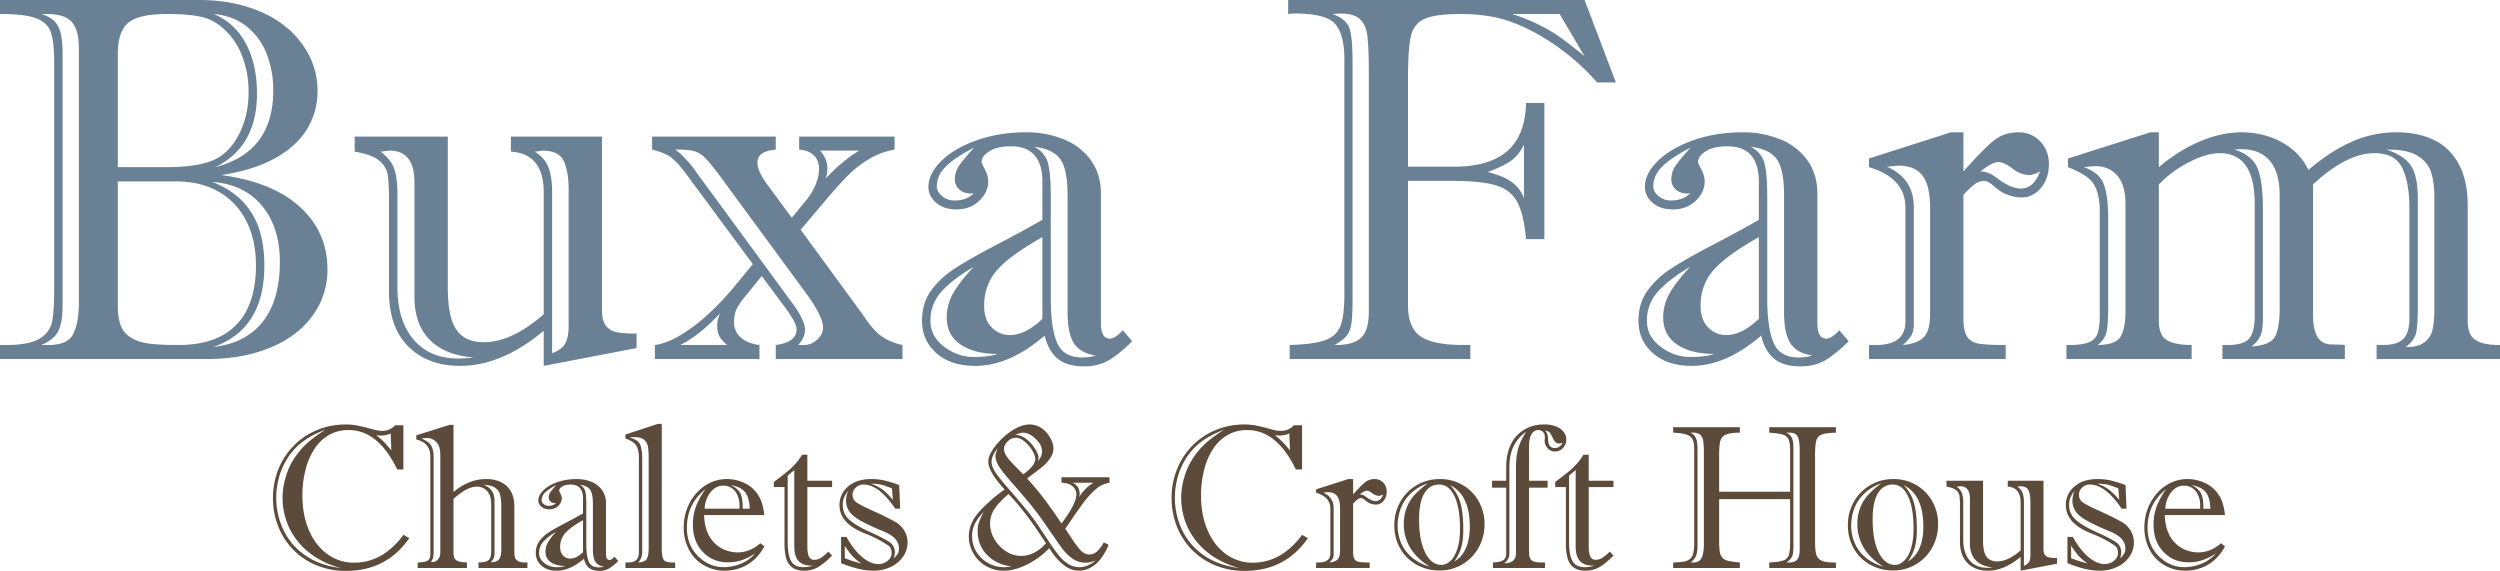
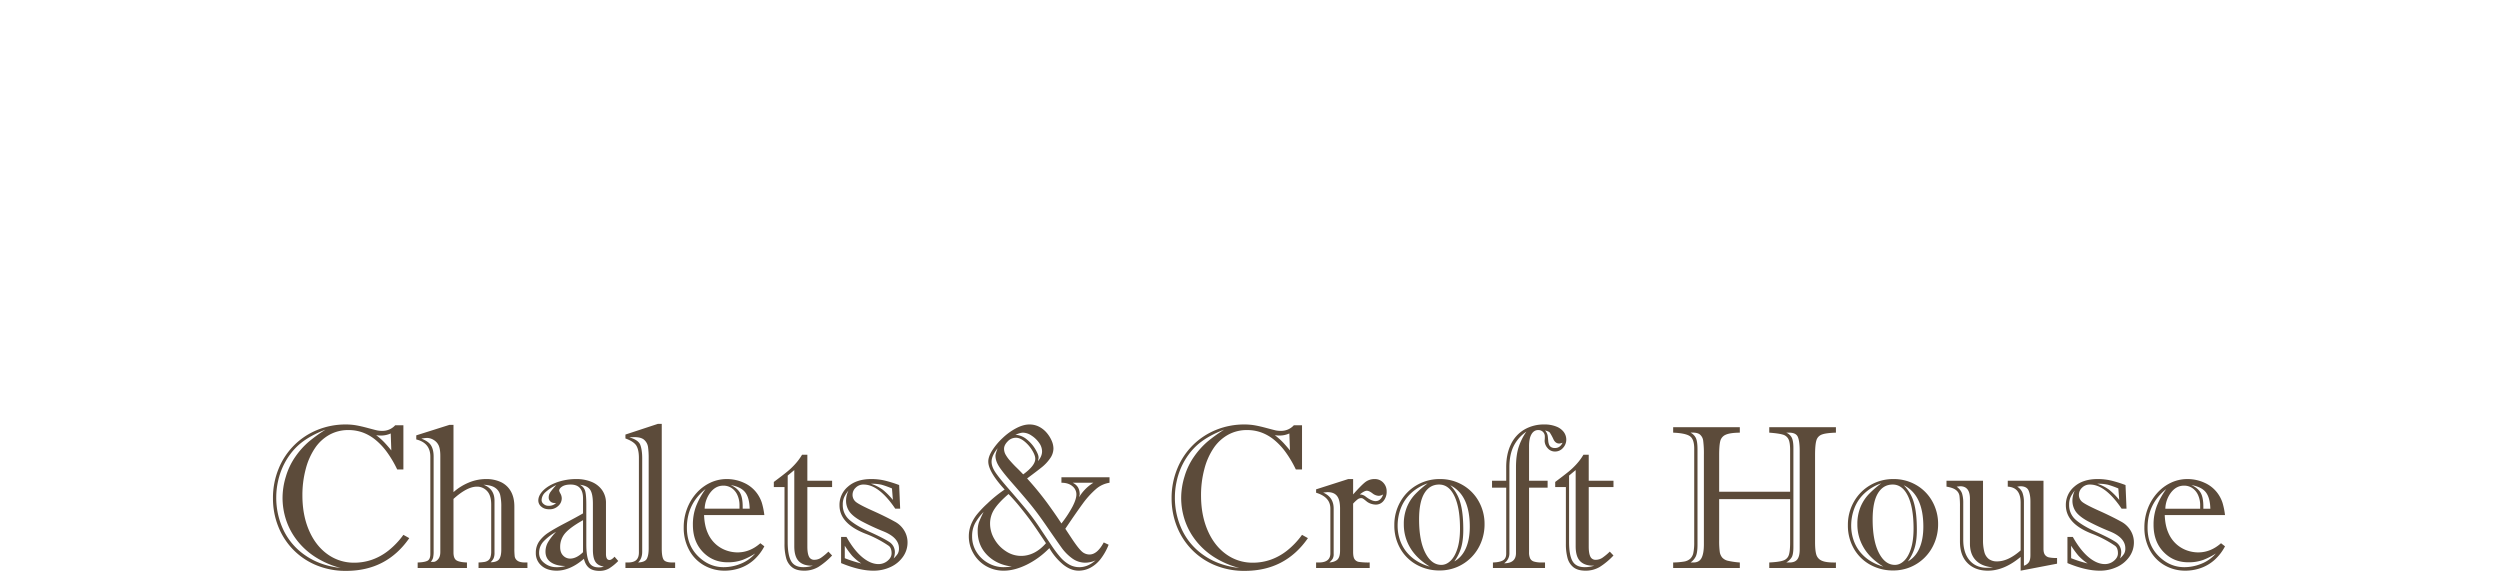
<svg xmlns="http://www.w3.org/2000/svg" width="2715.584" height="620.098" viewBox="0 0 2715.584 620.098">
  <g id="Group_2" data-name="Group 2" transform="translate(-1329.801 -6080.046)">
-     <path id="Path_2" data-name="Path 2" d="M-1128.684,0H-1354.2V-15.2h6.356q25.7,0,36.9-7.047t13.4-18.517q2.211-11.469,2.211-36.9V-322.521q0-21.28-3.455-31.92t-15.615-15.477q-12.16-4.836-39.8-4.836v-15.2h216.4q28.742,0,52.786,7.6t40.626,21a97.615,97.615,0,0,1,25.84,31.368,83.809,83.809,0,0,1,9.258,38.968,78.05,78.05,0,0,1-11.607,41.593q-11.607,18.931-35.375,31.782t-57.761,17.826q55.826,7.462,85.674,34.684t29.848,67.848a84,84,0,0,1-9.12,38.83A91.121,91.121,0,0,1-1033.89-27.5q-17.135,13.127-41.455,20.313T-1128.684,0Zm-139.842-60.524V-338q0-18.793-7.462-27.775t-27.637-8.982h-5.8q13.266,3.869,18.24,13.127t4.975,29.986V-58.866q0,21-5.389,29.848T-1309.428-15.2h8.015q21.557,0,27.222-12.851T-1268.525-60.524Zm42.284-147.856h51.681q37.31,0,54.721-8.844,16.029-8.291,25.84-28.051t9.811-44.633a108.933,108.933,0,0,0-6.218-37.171q-6.218-17.273-17.549-28.328-11.884-12.437-26.117-15.891t-38.277-3.455q-31.506,0-42.7,9.673t-11.193,33.44Zm0,15.477V-58.313q0,14.095,3.316,22.248a26.858,26.858,0,0,0,11.193,12.989q7.876,4.836,19.484,6.356t31.782,1.52q28.466,0,47.121-10.087a64.159,64.159,0,0,0,27.913-29.295q9.258-19.208,9.258-46.844,0-27.913-10.5-48.5a75.157,75.157,0,0,0-29.986-31.782q-19.484-11.193-46.568-11.193Zm102.532.553q27.637,10.5,42.146,32.611t14.509,58.313q0,69.092-55.55,88.438,35.651-4.146,54.03-27.775T-1050.2-105.3q0-37.862-19.484-61.215T-1123.709-192.352Zm3.316-16.029q63.012-16.306,63.012-83.187a107.334,107.334,0,0,0-7.186-39.935,70.646,70.646,0,0,0-21.695-29.709q-14.509-11.607-35.79-13.542,22.662,9.4,34.822,31.92t12.16,54.306Q-1075.068-230.49-1120.393-208.381Zm321.139-16.858v-16.306h98.939V-53.339q0,11.331,4.007,16.858a18.465,18.465,0,0,0,11.331,7.186q7.324,1.658,19.76,1.658h2.487v15.753L-763.6,7.462V-30.677Q-809.2,7.462-854.251,7.462q-35.375,0-56.379-21t-21-59.419v-96.176q0-21.557-1.382-30.677t-9.4-15.753q-8.015-6.633-26.531-9.673v-16.306h101.15V-78.212q0,21,3.731,33.993t12.437,19.484q8.706,6.495,22.8,6.495,30.677,0,65.223-30.4v-132.38Q-763.6-223.028-799.254-225.239Zm62.735,189.588V-184.061q0-19.346-5.251-30.815t-22.938-11.469q-.553,0-4.146.553a43.5,43.5,0,0,1-4.422.553q11.055,6.909,14.924,17.273t3.869,26.393V-6.356q9.673-3.316,13.818-9.811T-736.519-35.651ZM-904-67.434V-191.8q0-34.546-27.084-34.546-.553,0-4.7.553t-4.975.553q11.607,8.844,14.924,19.069t3.316,25.7V-78.212q0,36.48,17.549,57.07t47.95,20.589A129.566,129.566,0,0,0-839.88-1.658Q-871.109-4.146-887.553-21T-904-67.434ZM-373.925,0H-511.556V-15.2q22.662-3.04,22.662-17.135,0-6.356-11.331-22.109L-526.756-90.1l-17.135,21a88.936,88.936,0,0,0-9.4,13.266q-3.593,6.356-3.593,16.306a21.028,21.028,0,0,0,7.186,16.029q7.186,6.633,20.451,8.291V0H-642.83V-15.2q12.16-1.658,25.84-9.535A182.859,182.859,0,0,0-588.8-45.186a288.726,288.726,0,0,0,30.262-31.091l22.109-26.808-72.408-97.834q-11.884-16.029-19.622-20.175a69.489,69.489,0,0,0-17.411-6.356v-14.095h134.314v14.095q-19.9,1.658-19.9,14.095,0,9.12,10.226,23.215l27.084,36.757,12.989-15.753q16.582-19.346,16.582-37.586,0-8.844-5.527-14.371t-16.029-6.356v-14.095h103.638v14.095a80.586,80.586,0,0,0-28.88,10.917,123.594,123.594,0,0,0-23.906,19.346Q-446.057-186-460.151-169.137l-24.32,28.742,64.67,88.438q.829.829,6.08,8.567a90.819,90.819,0,0,0,10.778,13.266A50.323,50.323,0,0,0-390.507-21a69.619,69.619,0,0,0,16.582,5.8ZM-596.4-200.919-493.039-59.972q13.266,18.24,13.266,28.189,0,8.567-7.462,16.582h6.633q7.462,0,13.957-5.8t6.495-12.989q0-11.884-17.964-36.757l-95.623-130.169q-10.5-13.818-15.891-18.793a26.159,26.159,0,0,0-12.3-6.495q-6.909-1.52-18.793-1.244a62.286,62.286,0,0,1,8.844,7.6q4.146,4.284,7.186,7.876t5.251,6.771Q-597.23-202.024-596.4-200.919Zm175.493-25.426h-42.561q8.015,8.844,8.015,19.622a30.945,30.945,0,0,1-1.935,10.778Q-438.042-216.4-420.907-226.345ZM-615.193-15.2h50.852q-6.08-5.251-8.429-9.535t-2.349-12.022a35.313,35.313,0,0,1,3.04-12.989Q-592.808-26.808-615.193-15.2Zm327.219-198.708q0,1.105,3.593,8.015a28.3,28.3,0,0,1,3.593,12.989q0,11.884-9.811,21.142t-24.458,9.258q-14.095,0-22.386-7.324t-8.291-17q0-14.371,13.957-28.189t38.415-22.524q24.458-8.706,54.03-8.706a107.268,107.268,0,0,1,40.211,7.462,66.193,66.193,0,0,1,29.709,22.662q11.055,15.2,11.055,36.757V-38.968q0,16.858,9.673,16.858,5.8,0,14.095-9.12l10.226,11.884Q-137.907-5.8-149.376,1.105T-176.6,8.015q-18.24,0-28.466-8.153t-14.371-25.288Q-257.574,7.462-294.884,7.462q-26.531,0-42.146-13.818t-15.615-35.1q0-19.069,9.535-32.473A94.451,94.451,0,0,1-317.96-97.7q15.615-10.364,46.015-26.255t50.022-27.222V-192.9q0-18.793-8.567-28.466t-25.7-9.673q-14.924,0-23.353,5.389T-287.975-213.908ZM-212.8-174.94V-65.775q0,32.335,6.909,48.226T-178.81-1.658q9.12,0,14.647-2.211-16.582-2.487-23.491-13.266t-6.909-33.717V-177.7q0-28.742-8.153-39.659t-28.051-13.127q10.778,5.527,14.371,16.029T-212.8-174.94Zm-9.12,131.274V-132.38q-35.375,19.9-49.332,35.928t-13.957,38.691q0,15.2,8.291,23.491a26.514,26.514,0,0,0,19.346,8.291Q-240.163-25.979-221.923-43.666ZM-270.563-5.527q-25.149,0-40.211-10.226t-15.062-29.571a52.163,52.163,0,0,1,7.324-26.669q7.324-12.575,21.971-28.051-22.386,12.989-34.684,26.531a46.1,46.1,0,0,0-12.3,32.059q0,16.858,14.786,28.051t32.2,11.193Q-279.684-2.211-270.563-5.527Zm-25.979-174.388q-9.949.829-15.2-3.869a14.4,14.4,0,0,1-5.251-11.055,26.264,26.264,0,0,1,4.7-15.338q4.7-6.771,16.306-19.484-19.622,9.949-30.124,19.9t-10.5,22.386q0,5.527,5.666,10.364a19.982,19.982,0,0,0,13.4,4.836Q-304.28-172.177-296.542-179.915ZM45.048-389.954H367.016l33.993,89.543H380.558a238.736,238.736,0,0,0-37.033-34.408,234.713,234.713,0,0,0-40.35-24.735q-19.9-9.4-37.586-12.437a193.234,193.234,0,0,0-32.888-2.764q-27.913,0-39.659,5.389T178.257-350.3q-3.04,13.68-3.04,46.292v95.07h50.3q38.139,0,57.623-17t20.313-52.1h19.9v147.856h-19.9q-2.487-27.913-9.949-41.041T269.873-188.9q-16.167-4.56-46.568-4.56H175.217V-58.313q0,24.044,13.4,33.579T235.741-15.2h7.186V0H46.706V-15.2q27.084-.829,39.244-5.527t16.167-15.891q4.007-11.193,4.007-34.131V-325.561q0-26.531-9.811-38.139T52.233-375.307q-1.935,0-3.593.138t-3.593.415Zm321.968,61.077-27.084-45.877H288.251a206.367,206.367,0,0,1,30.4,12.3,173.109,173.109,0,0,1,22.8,13.68Q350.986-341.866,367.016-328.877ZM301.24-174.388V-232.7q-5.8,11.331-14.233,17.411T261.72-203.13q16.582,4.146,25.84,10.64A37.93,37.93,0,0,1,301.24-174.388ZM132.656-50.852V-311.189q0-28.466-1.8-41.179t-10.087-18.517q-8.291-5.8-27.637-3.869,14.647,5.251,18.24,14.924t3.593,37.31v258.68q0,17.135-1.244,25.426t-5.113,13.127Q104.743-20.451,95.347-15.2q20.451.276,28.88-7.876T132.656-50.852ZM490.275-213.908q0,1.105,3.593,8.015a28.3,28.3,0,0,1,3.593,12.989q0,11.884-9.811,21.142T463.191-162.5q-14.095,0-22.386-7.324t-8.291-17q0-14.371,13.957-28.189t38.415-22.524q24.458-8.706,54.03-8.706a107.268,107.268,0,0,1,40.211,7.462,66.193,66.193,0,0,1,29.709,22.662q11.055,15.2,11.055,36.757V-38.968q0,16.858,9.673,16.858,5.8,0,14.095-9.12l10.226,11.884Q640.343-5.8,628.874,1.105T601.651,8.015q-18.24,0-28.466-8.153T558.814-25.426Q520.676,7.462,483.366,7.462q-26.531,0-42.146-13.818t-15.615-35.1q0-19.069,9.535-32.473A94.451,94.451,0,0,1,460.29-97.7Q475.9-108.06,506.3-123.951t50.022-27.222V-192.9q0-18.793-8.567-28.466t-25.7-9.673q-14.924,0-23.353,5.389T490.275-213.908Zm75.172,38.968V-65.775q0,32.335,6.909,48.226T599.44-1.658q9.12,0,14.647-2.211Q597.506-6.356,590.6-17.135t-6.909-33.717V-177.7q0-28.742-8.153-39.659T547.483-230.49q10.778,5.527,14.371,16.029T565.447-174.94Zm-9.12,131.274V-132.38Q520.952-112.481,507-96.452T493.039-57.761q0,15.2,8.291,23.491a26.514,26.514,0,0,0,19.346,8.291Q538.087-25.979,556.327-43.666ZM507.687-5.527q-25.149,0-40.211-10.226T452.413-45.324a52.163,52.163,0,0,1,7.324-26.669q7.324-12.575,21.971-28.051-22.386,12.989-34.684,26.531a46.1,46.1,0,0,0-12.3,32.059q0,16.858,14.786,28.051t32.2,11.193Q498.566-2.211,507.687-5.527ZM481.708-179.915q-9.949.829-15.2-3.869a14.4,14.4,0,0,1-5.251-11.055,26.264,26.264,0,0,1,4.7-15.338q4.7-6.771,16.306-19.484-19.622,9.949-30.124,19.9t-10.5,22.386q0,5.527,5.666,10.364a19.982,19.982,0,0,0,13.4,4.836Q473.97-172.177,481.708-179.915Zm296.818-66.328v42.561q21.28-24.044,32.611-33.3t27.36-9.258a31.308,31.308,0,0,1,23.353,9.811q9.535,9.811,9.535,24.735,0,15.477-8.567,25.84t-21.557,10.364a41.975,41.975,0,0,1-12.713-2.211,38.026,38.026,0,0,1-11.607-5.8q-2.764-2.211-5.8-4.7a44.145,44.145,0,0,0-5.389-3.869,9.9,9.9,0,0,0-5.113-1.382,16.719,16.719,0,0,0-10.364,4.007,104.19,104.19,0,0,0-11.746,11.193V-44.771q0,14.371,4.007,20.451t12.437,7.6Q803.4-15.2,824.4-15.2V0H675.994V-15.2h7.462q32.059,0,32.059-25.426V-164.715q0-31.782-39.521-43.666v-9.4l88.99-28.466Zm-53.892,81.528V-38.968q0,9.4-3.04,13.957a54.62,54.62,0,0,1-8.844,9.811q15.753-1.382,22.662-8.429t6.909-24.458V-164.715q0-23.768-8.291-34.546t-26.255-10.778q-1.382,0-6.08.553t-6.356.553Q724.635-196.221,724.635-164.715Zm72.408-38.968q7.462,0,14.924,4.975,17.135,13.542,28.742,13.542,14.371,0,21-18.517-7.738,3.869-11.331,3.869-8.291,0-16.582-5.527-10.5-8.567-17.411-8.567Q809.756-213.908,797.043-203.683Zm361.212,14.095V-47.535q0,14.924,4.7,23.215t15.753,8.567q4.422,0,7.462.138t6.633.415V0H1059.868V-15.2q21.833.829,28.466-6.356t6.633-25.426v-121.6q0-55-38.139-55-14.095,0-33.026,9.673a123.21,123.21,0,0,0-33.026,24.32v147.58q0,16.306,8.706,21.557t26.946,5.251V0H890.455V-15.2h3.593q13.542,0,20.866-3.04a15.7,15.7,0,0,0,9.535-10.087q2.211-7.047,2.211-18.655V-159.74q0-19.9-6.495-30.124t-28.051-18.517v-9.4l89.543-28.466h9.12v37.862q22.109-18.517,45.186-28.189t45.186-9.673a92.436,92.436,0,0,1,29.157,4.7,79.32,79.32,0,0,1,25.564,13.957,62.818,62.818,0,0,1,17.411,22.248q23.491-20.175,46.844-30.539a118.975,118.975,0,0,1,48.779-10.364q23.491,0,40.9,8.429t26.946,26.393q9.535,17.964,9.535,43.942V-42.008q0,10.226,3.178,15.753t10.778,8.291q7.6,2.764,21.142,2.764V0H1227.347V-15.2h6.633q15.477,0,22.248-6.495T1263-44.219V-163.057q0-28.742-7.876-44.633t-29.986-15.891Q1194.735-223.581,1158.255-189.588Zm-36.2,134.038V-177.7q0-27.36-12.713-39.8t-36.48-9.949q19.622,6.08,25.288,20.589t5.666,43.251v120.5q0,11.607-2.625,17.826t-9.811,11.746q20.728-1.382,25.7-10.917T1122.051-55.55Zm168.031,2.211V-176.046q0-16.029-3.731-27.222t-15.062-17.826q-11.331-6.633-33.164-6.356,20.175,6.909,27.084,18.378t6.909,34.684V-57.761q0,21.557-1.935,29.709t-11.331,15.062q13.542.276,20.589-5.251a23.7,23.7,0,0,0,8.844-14.371A105.217,105.217,0,0,0,1290.082-53.339ZM954.572-51.4v-117.18q0-20.451-8.982-30.677t-23.353-10.226q-3.04,0-12.989,1.105,16.858,5.8,21.695,18.378t4.836,36.619v93.965q0,22.109-1.8,30.124T924.448-15.2q20.175-.276,25.149-9.673T954.572-51.4Z" transform="translate(2684 6470)" fill="#6a8094" />
    <path id="Path_1" data-name="Path 1" d="M-924.91-155.01h8.889v48.021h-6.721a118.166,118.166,0,0,0-11-18.7,71.585,71.585,0,0,0-12.52-13.441,48.377,48.377,0,0,0-13.875-8.021,45.1,45.1,0,0,0-15.609-2.656,41.978,41.978,0,0,0-20.487,5.041,45.851,45.851,0,0,0-15.718,14.417,73.251,73.251,0,0,0-10.135,22.818,109.755,109.755,0,0,0-3.631,28.726q0,21.355,7.154,37.939t20,25.853a48.677,48.677,0,0,0,29.213,9.268A58.087,58.087,0,0,0-949.9-9.051a62.262,62.262,0,0,0,17.94-10.081,86.03,86.03,0,0,0,15.935-16.856l6.4,3.577Q-921.875-14.742-939-5.8t-39.457,8.943a82.645,82.645,0,0,1-31.978-6.07,74.939,74.939,0,0,1-25.257-16.964A75.645,75.645,0,0,1-1052.007-45.2a82.2,82.2,0,0,1-5.691-30.46,83.375,83.375,0,0,1,6.179-32.249,76.808,76.808,0,0,1,17.073-25.636,76.351,76.351,0,0,1,25.257-16.531,80.723,80.723,0,0,1,30.514-5.8,65.669,65.669,0,0,1,11.328.921q5.257.921,12.52,2.873t9.81,2.547a26.1,26.1,0,0,0,5.908.6A18.553,18.553,0,0,0-924.91-155.01Zm-4.228,27.316-.65-18.428a26.015,26.015,0,0,1-10.731,2.276,28.477,28.477,0,0,1-5.095-.434,74.2,74.2,0,0,1,9.214,8.184Q-932.714-132.138-929.137-127.693Zm-71.543-22.547q-16.8,6.4-27.533,15.284a67.225,67.225,0,0,0-10.948,11.707,75.973,75.973,0,0,0-8.076,13.875,77.773,77.773,0,0,0-5.095,15.88,80.774,80.774,0,0,0-1.789,16.639,81.453,81.453,0,0,0,8.021,36.042,69.776,69.776,0,0,0,23.956,27.425Q-1006.208-2.493-984.2,0a95.611,95.611,0,0,1-26.287-11.165,79.381,79.381,0,0,1-20.162-17.669,74,74,0,0,1-12.466-22.384,76.672,76.672,0,0,1-4.173-25.2,79.209,79.209,0,0,1,3.577-22.764,74.125,74.125,0,0,1,9.973-21.138,87.053,87.053,0,0,1,15.013-16.91A171.519,171.519,0,0,1-1000.68-150.24Zm219.4,144.278V0H-834.4V-5.962a59.17,59.17,0,0,0,6.45-.6,9.8,9.8,0,0,0,3.957-1.572,6.856,6.856,0,0,0,2.547-3.631,20.059,20.059,0,0,0,.813-6.233V-68.833q0-10.081-4.553-14.8a14.674,14.674,0,0,0-10.948-4.715q-10.731,0-25.474,13.333v58.1q0,6.287,2.981,8.455t11.653,2.493V0H-900.52V-5.962q7.263-.217,10.515-1.789t3.252-7.534V-120.973q0-14.851-15.284-18.645v-4.444l35.988-11.382h4.444v73.061A59.476,59.476,0,0,1-844.695-92.9a48.478,48.478,0,0,1,18.319-3.686,37.1,37.1,0,0,1,16.422,3.36A24.272,24.272,0,0,1-799.276-83.2q3.794,6.667,3.794,16.422v44.985a76.2,76.2,0,0,0,.379,9.214,7.03,7.03,0,0,0,2.927,4.661q2.547,1.951,8.4,1.951Zm-35.771-67.1v56.367a15.05,15.05,0,0,1-.976,6.179,16.121,16.121,0,0,1-3.252,4.336q6.938-.108,9.268-3.36t2.331-10.406V-66.123a56.474,56.474,0,0,0-1.192-13.17,13.3,13.3,0,0,0-5.312-7.7q-4.119-2.981-12.791-3.415Q-817.053-85.96-817.053-73.061Zm-66.123-47.912V-18.211a31.02,31.02,0,0,1-.6,7.1,10.743,10.743,0,0,1-2.547,4.5h2.927q2.493,0,4.986-2.764t2.493-7.967v-104.5q0-7.588-1.951-11.6a13.8,13.8,0,0,0-5.257-5.637,13.948,13.948,0,0,0-7.425-2.168,39.415,39.415,0,0,0-5.962.759q7.913,2.927,10.623,7.534T-883.176-120.973ZM-746.811-83.9a14.306,14.306,0,0,0,1.409,3.144,11.1,11.1,0,0,1,1.409,5.095,11.126,11.126,0,0,1-3.848,8.292,13.435,13.435,0,0,1-9.593,3.631q-5.528,0-8.78-2.873a8.673,8.673,0,0,1-3.252-6.667q0-5.637,5.474-11.057t15.067-8.834a62.824,62.824,0,0,1,21.192-3.415,42.074,42.074,0,0,1,15.772,2.927,25.963,25.963,0,0,1,11.653,8.889,23.846,23.846,0,0,1,4.336,14.417v55.066q0,6.612,3.794,6.612,2.276,0,5.528-3.577l4.011,4.661a53.308,53.308,0,0,1-9.81,8.021,20.3,20.3,0,0,1-10.677,2.71q-7.154,0-11.165-3.2t-5.637-9.918q-14.959,12.9-29.593,12.9-10.406,0-16.531-5.42a17.577,17.577,0,0,1-6.125-13.767A21.4,21.4,0,0,1-768.437-29a37.046,37.046,0,0,1,9.864-9.322q6.125-4.065,18.048-10.3t19.62-10.677V-75.662q0-7.371-3.36-11.165t-10.081-3.794q-5.854,0-9.16,2.114T-746.811-83.9Zm29.484,15.284V-25.8q0,12.683,2.71,18.916T-703.994-.65a15.757,15.757,0,0,0,5.745-.867q-6.5-.976-9.214-5.2t-2.71-13.225V-69.7q0-11.273-3.2-15.555t-11-5.149a10.9,10.9,0,0,1,5.637,6.287Q-717.327-80-717.327-68.616ZM-720.9-17.127v-34.8q-13.875,7.8-19.349,14.092a22.321,22.321,0,0,0-5.474,15.176q0,5.962,3.252,9.214a10.4,10.4,0,0,0,7.588,3.252Q-728.058-10.189-720.9-17.127ZM-739.982-2.168q-9.864,0-15.772-4.011t-5.908-11.6a20.46,20.46,0,0,1,2.873-10.46,62.246,62.246,0,0,1,8.618-11,56.827,56.827,0,0,0-13.6,10.406A18.082,18.082,0,0,0-768.6-16.26q0,6.612,5.8,11a20.483,20.483,0,0,0,12.628,4.39A31.117,31.117,0,0,0-739.982-2.168Zm-10.189-68.4q-3.9.325-5.962-1.518a5.648,5.648,0,0,1-2.06-4.336,10.3,10.3,0,0,1,1.843-6.016,82.65,82.65,0,0,1,6.4-7.642,50.539,50.539,0,0,0-11.815,7.8,11.848,11.848,0,0,0-4.119,8.78,5.382,5.382,0,0,0,2.222,4.065,7.838,7.838,0,0,0,5.257,1.9A11.132,11.132,0,0,0-750.171-70.567ZM-660.2-16.91V-119.672q0-8.238-2.6-12.9t-12.032-8.13v-4.228l35.229-11.6h4.228V-20.921q0,8.455,1.9,11.707t9.7,3.252h2.927V0h-53.982V-5.962h2.6q6.4,0,9.214-2.71T-660.2-16.91Zm10.623-4.444v-97.667a85.078,85.078,0,0,0-.7-12.3,12.893,12.893,0,0,0-4.011-7.7q-3.306-3.089-10.569-3.089-3.577,0-5.745.217,9.973,2.818,11.978,8.347t2.005,14.525V-17.561q0,7.371-4.444,11.6,7.588-.325,9.539-4.173T-649.578-21.354Zm121.3-5.528,4.336,3.36a52.3,52.3,0,0,1-11.6,14.959,44.924,44.924,0,0,1-14.8,8.672,50.786,50.786,0,0,1-16.856,2.818,44.572,44.572,0,0,1-22.167-5.745A41.412,41.412,0,0,1-605.568-19.4,50.207,50.207,0,0,1-611.53-44.01,56.794,56.794,0,0,1-607.9-64.389a53.943,53.943,0,0,1,10.081-16.8,46.889,46.889,0,0,1,14.959-11.328A41.588,41.588,0,0,1-564.7-96.583a43.963,43.963,0,0,1,18.59,4.065A35.061,35.061,0,0,1-532.074-81.3,36.128,36.128,0,0,1-526.6-70.622a79.56,79.56,0,0,1,2.656,13.17h-65.473q.434,11.273,3.848,19.078A34.9,34.9,0,0,0-576.68-25.8a34.164,34.164,0,0,0,11.653,6.829,37.344,37.344,0,0,0,11.815,2.06Q-539.553-16.91-528.28-26.883Zm-19.187-37.506h7.588q-.325-12.141-4.986-17.94t-15.609-7.75q6.938,3.144,9.973,8.184t3.035,15.338Zm-41.3,0h37.831v-3.577a26.482,26.482,0,0,0-2.276-11.219,17.9,17.9,0,0,0-6.233-7.588,15.862,15.862,0,0,0-9.051-2.656q-8.238,0-13.983,7.317A30.5,30.5,0,0,0-588.766-64.389Zm.976-21.354Q-608.061-69.7-608.061-43.685q0,18.861,12.086,30.839T-568.062-.867a49.081,49.081,0,0,0,18.482-3.74,40.457,40.457,0,0,0,15.664-11.111,75.506,75.506,0,0,1-13.5,6.883,45.619,45.619,0,0,1-16.422,2.656q-16.151,0-26.937-11.273t-10.786-29.376a55.958,55.958,0,0,1,3.577-20.6A84.719,84.719,0,0,1-587.791-85.743Zm85.743,59.511V-87.911h-11.6v-5.528q9.539-7.154,14.309-11a77.924,77.924,0,0,0,9.051-8.618,60.777,60.777,0,0,0,7.317-9.973h5.745V-94.74h26.883v6.829h-26.883v64.822q0,7.154,1.734,10.677a6.023,6.023,0,0,0,5.854,3.523,12.885,12.885,0,0,0,7.208-2.168,60.67,60.67,0,0,0,8.076-6.721l4.011,4.228a77.195,77.195,0,0,1-14.9,12.412A29.642,29.642,0,0,1-480.8,2.927q-8.347,0-13.008-3.686a18.914,18.914,0,0,1-6.45-10.027A57.6,57.6,0,0,1-502.047-26.232Zm10.623-80.106-7.154,5.962V-28.4q0,14.417,3.74,20.975t13.387,6.558a33.35,33.35,0,0,0,10.189-1.626q-9.864.325-15.013-4.607t-5.149-16.422ZM-440.585-5.312v-28.4h5.854q8.238,14.634,17.235,22.059t17.561,7.425A15.075,15.075,0,0,0-390.072-7.8q4.336-3.577,4.336-8.13,0-5.962-3.252-8.238A122.445,122.445,0,0,0-412.51-36.639Q-442.32-47.7-442.32-68.183A25.8,25.8,0,0,1-433-88.453q9.322-8.13,25.148-8.13A63.441,63.441,0,0,1-392.89-94.9,137.673,137.673,0,0,1-377.5-90.079l1.084,25.69h-5.312q-8.78-13.008-17.4-19.62t-16.964-6.612a11.682,11.682,0,0,0-8.618,3.415,10.464,10.464,0,0,0-3.415,7.534,9.858,9.858,0,0,0,4.228,8.4q4.228,3.089,17.777,9.16t23.739,11.707a26.13,26.13,0,0,1,10.189,9.431,24.479,24.479,0,0,1,3.794,13.225,26.685,26.685,0,0,1-4.824,15.393A33.353,33.353,0,0,1-386.549-1.192a43.346,43.346,0,0,1-19.132,4.119Q-420.749,2.927-440.585-5.312Zm4.011-18.861v13.55a138.2,138.2,0,0,0,17.994,5.745,56.483,56.483,0,0,1-9.973-8.347A101.6,101.6,0,0,1-436.575-24.173Zm53.115,13.767a26.189,26.189,0,0,0,4.336-4.932,11.146,11.146,0,0,0,1.409-6.016q0-11.6-16.91-18.428a252.143,252.143,0,0,1-23.956-11.111q-8.78-4.824-12.683-9.973a20.655,20.655,0,0,1-3.9-12.845,25.574,25.574,0,0,1,2.6-10.406,36.68,36.68,0,0,0-4.5,6.883,18.917,18.917,0,0,0-1.68,8.4,21.049,21.049,0,0,0,7.371,16.693q7.371,6.4,21.9,12.954t20.921,10.731a13.082,13.082,0,0,1,6.4,11.544A20.625,20.625,0,0,1-383.459-10.406Zm-.867-63.521-.976-12.466A102.5,102.5,0,0,0-396.467-90.4a47.765,47.765,0,0,0-11.707-1.084,45.47,45.47,0,0,1,12.954,6.558A74.557,74.557,0,0,1-384.327-73.928ZM-263.788,2.927a37.692,37.692,0,0,1-19.62-5.149,36.838,36.838,0,0,1-13.55-13.821,36.42,36.42,0,0,1-4.878-18.1A34.832,34.832,0,0,1-299.451-47.1a43.6,43.6,0,0,1,6.667-11.328,112.024,112.024,0,0,1,11.219-11.707A136.412,136.412,0,0,1-262.92-85.2q-17.777-19.4-17.777-30.46,0-5.312,4.336-12.141a70.9,70.9,0,0,1,11.273-13.387A66.087,66.087,0,0,1-250.4-151.812q7.75-4.065,14.363-4.065a22.58,22.58,0,0,1,10.623,2.493,27.056,27.056,0,0,1,8.238,6.612,33.745,33.745,0,0,1,5.366,8.618,21.505,21.505,0,0,1,1.9,8.292,18.794,18.794,0,0,1-3.74,10.948,45.334,45.334,0,0,1-8.563,9.214q-4.824,3.9-16.314,12.466A336.946,336.946,0,0,1-216.8-70.784q8.943,12.249,15.555,22.438A122.552,122.552,0,0,0-189.1-66.828q4.119-8.076,4.119-13.062a11.334,11.334,0,0,0-4.39-9q-4.39-3.686-11.87-3.686v-5.962h52.248v5.962a28.941,28.941,0,0,0-15.122,7.208A93.855,93.855,0,0,0-178.207-69.7q-6.992,9.539-18.807,27.1l6.721,10.189q6.938,10.515,10.84,14.146a12.444,12.444,0,0,0,8.672,3.631q8.455,0,15.5-13.116l5.312,2.493a63.115,63.115,0,0,1-9,15.88,34.78,34.78,0,0,1-11,9.214A27.284,27.284,0,0,1-182.6,2.927q-8.455,0-16.748-6.612a65.24,65.24,0,0,1-15.013-17.886A89.12,89.12,0,0,1-239.019-3.523Q-252.3,2.927-263.788,2.927Zm97.233-95.5h-22.438q7.588,3.686,7.588,12.466a5.188,5.188,0,0,1-.271,1.518,5.187,5.187,0,0,0-.271,1.518A47.108,47.108,0,0,1-166.554-92.572Zm-60.161-23.522q4.444-5.2,4.444-10.623a16.042,16.042,0,0,0-3.306-9.322,29.565,29.565,0,0,0-8.184-7.8,17.174,17.174,0,0,0-9.214-3.144q-2.818,0-8.238,2.276a21.533,21.533,0,0,1,12.466,5.149,39.83,39.83,0,0,1,9.214,10.623q3.469,5.908,3.469,8.834a6.458,6.458,0,0,1-.108,1.409q-.108.434-.217.976Zm-16.043,14.417q13.116-9.539,13.116-16.91,0-3.686-3.36-9.214a37.73,37.73,0,0,0-8.292-9.593q-4.932-4.065-9.376-4.065a12.2,12.2,0,0,0-9,4.011q-3.9,4.011-3.9,8.021a13.1,13.1,0,0,0,1.572,6.07,37.383,37.383,0,0,0,5.149,7.1q3.577,4.065,6.829,7.208T-242.758-101.678Zm78.589,93.439a28.415,28.415,0,0,1-10.84,2.493,24.118,24.118,0,0,1-14.742-4.824A51.16,51.16,0,0,1-200.808-21.68q-4.553-6.287-17.235-24.715-9.539-13.875-17.723-23.739t-18.753-21.9q-10.569-12.032-14.471-18.157t-3.9-11.653q0-2.276,2.385-8.238-6.612,8.238-6.612,14.634,0,5.2,3.9,11.165T-258.8-86.231q10.515,12.086,18.7,21.9A250.518,250.518,0,0,1-223.247-41.3q6.612,9.864,11.328,16.964a122.088,122.088,0,0,0,9.268,12.357A37.014,37.014,0,0,0-192.9-3.794,22.409,22.409,0,0,0-181.73-.867Q-172.625-.867-164.169-8.238Zm-53.874-18.645q-2.276-3.469-7.7-11.544t-9.593-13.767q-4.173-5.691-10.515-13.55t-12.845-14.58q-10.623,9.105-15.338,16.368a28.492,28.492,0,0,0-4.715,15.826,33.063,33.063,0,0,0,4.715,16.8,38.348,38.348,0,0,0,12.52,13.17,29.713,29.713,0,0,0,16.368,5.041Q-230.184-13.116-218.043-26.883ZM-255.116-1.518Q-271.7-3.686-281.944-14.092t-10.244-25.69a29.8,29.8,0,0,1,1.355-9.918,116.052,116.052,0,0,1,5.041-11.111,56.658,56.658,0,0,0-9.214,12.195,29.554,29.554,0,0,0-3.252,14.254,31.267,31.267,0,0,0,4.932,17.235A34.612,34.612,0,0,0-280.481-5.149a33.771,33.771,0,0,0,16.26,4.282A76.578,76.578,0,0,0-255.116-1.518ZM51.218-155.01h8.889v48.021H53.386a118.166,118.166,0,0,0-11-18.7,71.585,71.585,0,0,0-12.52-13.441,48.377,48.377,0,0,0-13.875-8.021A45.1,45.1,0,0,0,.379-149.807a41.978,41.978,0,0,0-20.487,5.041,45.851,45.851,0,0,0-15.718,14.417,73.251,73.251,0,0,0-10.135,22.818,109.755,109.755,0,0,0-3.631,28.726q0,21.355,7.154,37.939t20,25.853A48.677,48.677,0,0,0,6.775-5.745,58.087,58.087,0,0,0,26.232-9.051a62.262,62.262,0,0,0,17.94-10.081A86.03,86.03,0,0,0,60.107-35.988l6.4,3.577Q54.253-14.742,37.126-5.8T-2.331,3.144a82.645,82.645,0,0,1-31.978-6.07A74.939,74.939,0,0,1-59.565-19.891,75.645,75.645,0,0,1-75.879-45.2a82.2,82.2,0,0,1-5.691-30.46,83.375,83.375,0,0,1,6.179-32.249,76.808,76.808,0,0,1,17.073-25.636,76.351,76.351,0,0,1,25.257-16.531,80.723,80.723,0,0,1,30.514-5.8,65.669,65.669,0,0,1,11.328.921q5.257.921,12.52,2.873t9.81,2.547a26.1,26.1,0,0,0,5.908.6A18.553,18.553,0,0,0,51.218-155.01Zm-4.228,27.316-.65-18.428a26.015,26.015,0,0,1-10.731,2.276,28.477,28.477,0,0,1-5.095-.434,74.2,74.2,0,0,1,9.214,8.184Q43.414-132.138,46.991-127.693ZM-24.552-150.24q-16.8,6.4-27.533,15.284a67.225,67.225,0,0,0-10.948,11.707,75.973,75.973,0,0,0-8.076,13.875A77.773,77.773,0,0,0-76.2-93.494a80.774,80.774,0,0,0-1.789,16.639,81.453,81.453,0,0,0,8.021,36.042A69.776,69.776,0,0,0-46.015-13.387Q-30.081-2.493-8.076,0A95.611,95.611,0,0,1-34.362-11.165,79.381,79.381,0,0,1-54.524-28.834,74,74,0,0,1-66.99-51.218a76.672,76.672,0,0,1-4.173-25.2,79.209,79.209,0,0,1,3.577-22.764,74.125,74.125,0,0,1,9.973-21.138A87.052,87.052,0,0,1-42.6-137.232,171.519,171.519,0,0,1-24.552-150.24ZM115.607-96.583V-79.89q8.347-9.431,12.791-13.062a16.417,16.417,0,0,1,10.731-3.631,12.28,12.28,0,0,1,9.16,3.848,13.356,13.356,0,0,1,3.74,9.7,15.376,15.376,0,0,1-3.36,10.135,10.518,10.518,0,0,1-8.455,4.065,16.464,16.464,0,0,1-4.986-.867,14.915,14.915,0,0,1-4.553-2.276q-1.084-.867-2.276-1.843a17.318,17.318,0,0,0-2.114-1.518,3.885,3.885,0,0,0-2.005-.542,6.558,6.558,0,0,0-4.065,1.572,40.865,40.865,0,0,0-4.607,4.39v52.356q0,5.637,1.572,8.021a7.013,7.013,0,0,0,4.878,2.981,75.219,75.219,0,0,0,11.544.6V0H75.391V-5.962h2.927q12.574,0,12.574-9.973V-64.605q0-12.466-15.5-17.127v-3.686l34.9-11.165ZM94.469-64.605v49.321A10,10,0,0,1,93.277-9.81a21.424,21.424,0,0,1-3.469,3.848Q95.987-6.5,98.7-9.268t2.71-9.593V-64.605q0-9.322-3.252-13.55t-10.3-4.228q-.542,0-2.385.217t-2.493.217Q94.469-76.963,94.469-64.605Zm28.4-15.284a10.49,10.49,0,0,1,5.854,1.951q6.721,5.312,11.273,5.312,5.637,0,8.238-7.263a11.668,11.668,0,0,1-4.444,1.518,11.656,11.656,0,0,1-6.5-2.168q-4.119-3.36-6.829-3.36Q127.856-83.9,122.87-79.89Zm37.506,33.278a50.269,50.269,0,0,1,6.558-25.365,47.919,47.919,0,0,1,17.886-18.048,49.178,49.178,0,0,1,25.094-6.558,48.336,48.336,0,0,1,24.552,6.4,46.453,46.453,0,0,1,17.506,17.669,49.852,49.852,0,0,1,6.4,25.04,51.876,51.876,0,0,1-3.848,19.891A48.7,48.7,0,0,1,243.9-11.436,48.168,48.168,0,0,1,228.341-.976,48.232,48.232,0,0,1,209.48,2.71a50.487,50.487,0,0,1-24.769-6.179,45.936,45.936,0,0,1-17.777-17.4A50.064,50.064,0,0,1,160.375-46.611ZM198.857-1.518q-14.092-8.563-21.138-20.271a48.891,48.891,0,0,1-7.046-25.69,47.965,47.965,0,0,1,3.36-18.645,45.528,45.528,0,0,1,8.834-13.821,107.892,107.892,0,0,1,13.712-11.978,50.743,50.743,0,0,0-18.319,10.948,43.758,43.758,0,0,0-10.84,16.1,53,53,0,0,0-3.469,19.132,47.638,47.638,0,0,0,2.276,14.525,42.065,42.065,0,0,0,6.667,12.9A44.889,44.889,0,0,0,183.79-8.238,52.2,52.2,0,0,0,198.857-1.518Zm-11.6-51.272q0,23.089,6.721,36.259T211.431-3.36q5.42,0,10.081-4.5t7.425-13.333q2.764-8.834,2.764-21.625,0-22.547-6.016-35.175T209.046-90.621q-10.3,0-16.043,9.485T187.258-52.79ZM225.523-7.154q8.13-4.444,12.466-14.092t4.336-23.631q0-34.471-21.246-44.985a43.47,43.47,0,0,1,10.894,18.645q3.306,11.057,3.306,29.7,0,11.815-2.439,19.783A48.077,48.077,0,0,1,225.523-7.154ZM281.89-15.5v-71.76H266.5V-94.74H281.89v-14.742q0-14.2,5.041-24.661a36.9,36.9,0,0,1,14.471-16.1,42.07,42.07,0,0,1,22-5.637A33.61,33.61,0,0,1,336.36-153.6a18.2,18.2,0,0,1,8.13,6.016,13.834,13.834,0,0,1,2.656,8.184,13.091,13.091,0,0,1-3.523,8.943A11.218,11.218,0,0,1,334.9-126.5a10.172,10.172,0,0,1-8.076-3.74,12.2,12.2,0,0,1-3.2-8.076q.108-1.084.163-1.9t.054-2.331a6.967,6.967,0,0,0-2.06-5.312,7.124,7.124,0,0,0-5.095-1.951q-4.661,0-7.317,4.5t-2.656,12.954V-94.74h20.162v7.479H306.713v70.134a15.7,15.7,0,0,0,1.192,6.775,6.72,6.72,0,0,0,4.282,3.415,28.42,28.42,0,0,0,8.292.976h3.577V0H267.473V-5.962q7.154-.217,10.786-2.222T281.89-15.5Zm3.469-93.981V-16.26a12.859,12.859,0,0,1-5.745,11.165q12.9,0,12.9-11.165v-93.006q0-12.791,2.764-21.625a63.975,63.975,0,0,1,8.509-17.181,41.277,41.277,0,0,0-13.821,15.718Q285.359-123.032,285.359-109.482Zm38.7-39.891a11.414,11.414,0,0,1,3.035,6.829q.217,2.06.434,4.39a15.764,15.764,0,0,0,.867,4.065,5.569,5.569,0,0,0,2.222,2.764,7.739,7.739,0,0,0,4.282,1.03q5.42,0,8.238-5.745a13.935,13.935,0,0,1-3.577.867q-4.011,0-6.179-4.228a55.051,55.051,0,0,0-4.119-7.642Q328.176-148.4,324.057-149.373ZM346.712-26.232V-87.911h-11.6v-5.528q9.539-7.154,14.309-11a77.924,77.924,0,0,0,9.051-8.618,60.777,60.777,0,0,0,7.317-9.973h5.745V-94.74h26.883v6.829H371.536v64.822q0,7.154,1.734,10.677a6.023,6.023,0,0,0,5.854,3.523,12.885,12.885,0,0,0,7.208-2.168,60.67,60.67,0,0,0,8.076-6.721l4.011,4.228a77.195,77.195,0,0,1-14.9,12.412,29.642,29.642,0,0,1-15.555,4.065q-8.347,0-13.008-3.686a18.914,18.914,0,0,1-6.45-10.027A57.6,57.6,0,0,1,346.712-26.232Zm10.623-80.106-7.154,5.962V-28.4q0,14.417,3.74,20.975T367.308-.867A33.35,33.35,0,0,0,377.5-2.493q-9.864.325-15.013-4.607t-5.149-16.422ZM567.628,0V-5.962q10.84-.542,15.284-2.168a9.262,9.262,0,0,0,5.908-5.745q1.463-4.119,1.463-13.658V-74.795H513.212v44.877a90.306,90.306,0,0,0,.6,12.086,12.454,12.454,0,0,0,2.71,6.5A12.068,12.068,0,0,0,522.806-7.8a85.241,85.241,0,0,0,12.845,1.843V0h-72.41V-5.962a78.209,78.209,0,0,0,11.978-1.03,13.134,13.134,0,0,0,6.612-3.089,12.088,12.088,0,0,0,3.36-6.4,55.469,55.469,0,0,0,.921-11.49V-129.645q0-10.406-4.824-13.6t-18.048-3.74v-5.962h72.41v5.962q-10.731.108-15.393,2.276a10.056,10.056,0,0,0-5.854,6.938q-1.192,4.77-1.192,15.284v39.674h77.071v-45.527q0-8.021-1.843-11.653a9.7,9.7,0,0,0-6.287-4.932q-4.444-1.3-14.525-2.06v-5.962h72.41v5.962q-10.84.325-15.338,2.06a9.46,9.46,0,0,0-5.908,6.5q-1.409,4.77-1.409,15.935v94.523q0,8.889,1.355,13.441a10.359,10.359,0,0,0,6.07,6.667q4.715,2.114,15.23,1.9V0Zm26.232-130.295V-22.872q0,8.021-1.843,11.219a16.5,16.5,0,0,1-5.962,5.691h3.577q5.854,0,8.455-3.36t2.6-10.623V-127.477q0-9.973-1.951-14.742t-9.539-4.77h-3.144a11.538,11.538,0,0,1,6.179,5.745Q593.861-137.558,593.861-130.295ZM489.69-128.777V-25.257q0,9.431-2.168,13.279a17.211,17.211,0,0,1-5.42,6.016h3.144q6.287,0,8.834-4.932t2.547-14.9v-97.233a106.209,106.209,0,0,0-.759-15.122,10.354,10.354,0,0,0-3.794-6.992q-3.035-2.276-9.973-1.843a12.686,12.686,0,0,1,5.854,5.908Q489.69-137.341,489.69-128.777ZM653.046-46.611A50.269,50.269,0,0,1,659.6-71.977,47.919,47.919,0,0,1,677.49-90.025a49.178,49.178,0,0,1,25.094-6.558,48.336,48.336,0,0,1,24.552,6.4,46.453,46.453,0,0,1,17.506,17.669,49.852,49.852,0,0,1,6.4,25.04,51.876,51.876,0,0,1-3.848,19.891,48.7,48.7,0,0,1-10.623,16.151A48.168,48.168,0,0,1,721.012-.976,48.232,48.232,0,0,1,702.151,2.71a50.487,50.487,0,0,1-24.769-6.179,45.936,45.936,0,0,1-17.777-17.4A50.064,50.064,0,0,1,653.046-46.611ZM691.528-1.518q-14.092-8.563-21.138-20.271a48.891,48.891,0,0,1-7.046-25.69,47.965,47.965,0,0,1,3.36-18.645,45.528,45.528,0,0,1,8.834-13.821,107.892,107.892,0,0,1,13.712-11.978,50.743,50.743,0,0,0-18.319,10.948,43.758,43.758,0,0,0-10.84,16.1,53,53,0,0,0-3.469,19.132A47.638,47.638,0,0,0,658.9-31.219a42.065,42.065,0,0,0,6.667,12.9A44.889,44.889,0,0,0,676.46-8.238,52.2,52.2,0,0,0,691.528-1.518Zm-11.6-51.272q0,23.089,6.721,36.259T704.1-3.36q5.42,0,10.081-4.5t7.425-13.333q2.764-8.834,2.764-21.625,0-22.547-6.016-35.175T701.717-90.621q-10.3,0-16.043,9.485T679.929-52.79ZM718.194-7.154q8.13-4.444,12.466-14.092T735-44.877q0-34.471-21.246-44.985a43.47,43.47,0,0,1,10.894,18.645q3.306,11.057,3.306,29.7,0,11.815-2.439,19.783A48.077,48.077,0,0,1,718.194-7.154ZM826.7-88.345v-6.4h38.807v73.819q0,4.444,1.572,6.612a7.242,7.242,0,0,0,4.444,2.818,36.6,36.6,0,0,0,7.75.65h.976v6.179L840.684,2.927V-12.032Q822.8,2.927,805.129,2.927q-13.875,0-22.113-8.238t-8.238-23.306V-66.34a91.562,91.562,0,0,0-.542-12.032,9.8,9.8,0,0,0-3.686-6.179q-3.144-2.6-10.406-3.794v-6.4h39.674v64.063a49.66,49.66,0,0,0,1.463,13.333A13.96,13.96,0,0,0,806.159-9.7,14.582,14.582,0,0,0,815.1-7.154q12.032,0,25.582-11.924V-71Q840.684-87.478,826.7-88.345Zm24.606,74.361v-58.21q0-7.588-2.06-12.086t-9-4.5q-.217,0-1.626.217a17.059,17.059,0,0,1-1.734.217,13.63,13.63,0,0,1,5.854,6.775,29.974,29.974,0,0,1,1.518,10.352V-2.493a9.953,9.953,0,0,0,5.42-3.848Q851.307-8.889,851.307-13.983ZM785.618-26.449V-75.229q0-13.55-10.623-13.55-.217,0-1.843.217t-1.951.217q4.553,3.469,5.854,7.479a33.165,33.165,0,0,1,1.3,10.081v40.107q0,14.309,6.883,22.384T804.045-.217a50.819,50.819,0,0,0,6.721-.434q-12.249-.976-18.7-7.588T785.618-26.449ZM891.523-5.312v-28.4h5.854q8.238,14.634,17.235,22.059t17.561,7.425A15.075,15.075,0,0,0,942.037-7.8q4.336-3.577,4.336-8.13,0-5.962-3.252-8.238A122.445,122.445,0,0,0,919.6-36.639q-29.81-11.057-29.81-31.544a25.8,25.8,0,0,1,9.322-20.271q9.322-8.13,25.148-8.13a63.441,63.441,0,0,1,14.959,1.68,137.673,137.673,0,0,1,15.393,4.824l1.084,25.69h-5.312q-8.78-13.008-17.4-19.62t-16.964-6.612a11.682,11.682,0,0,0-8.618,3.415,10.464,10.464,0,0,0-3.415,7.534,9.858,9.858,0,0,0,4.228,8.4q4.228,3.089,17.777,9.16t23.739,11.707a26.13,26.13,0,0,1,10.189,9.431,24.479,24.479,0,0,1,3.794,13.225,26.685,26.685,0,0,1-4.824,15.393A33.353,33.353,0,0,1,945.56-1.192a43.346,43.346,0,0,1-19.132,4.119Q911.36,2.927,891.523-5.312Zm4.011-18.861v13.55a138.2,138.2,0,0,0,17.994,5.745,56.483,56.483,0,0,1-9.973-8.347A101.6,101.6,0,0,1,895.534-24.173Zm53.115,13.767a26.189,26.189,0,0,0,4.336-4.932,11.146,11.146,0,0,0,1.409-6.016q0-11.6-16.91-18.428a252.143,252.143,0,0,1-23.956-11.111q-8.78-4.824-12.683-9.973a20.655,20.655,0,0,1-3.9-12.845,25.574,25.574,0,0,1,2.6-10.406,36.68,36.68,0,0,0-4.5,6.883,18.917,18.917,0,0,0-1.68,8.4,21.049,21.049,0,0,0,7.371,16.693q7.371,6.4,21.9,12.954t20.921,10.731a13.082,13.082,0,0,1,6.4,11.544A20.625,20.625,0,0,1,948.649-10.406Zm-.867-63.521-.976-12.466A102.5,102.5,0,0,0,935.641-90.4a47.765,47.765,0,0,0-11.707-1.084,45.47,45.47,0,0,1,12.954,6.558A74.557,74.557,0,0,1,947.782-73.928Zm110.566,47.045,4.336,3.36a52.3,52.3,0,0,1-11.6,14.959,44.924,44.924,0,0,1-14.8,8.672,50.786,50.786,0,0,1-16.856,2.818,44.572,44.572,0,0,1-22.167-5.745A41.412,41.412,0,0,1,981.06-19.4,50.207,50.207,0,0,1,975.1-44.01a56.794,56.794,0,0,1,3.631-20.379,53.943,53.943,0,0,1,10.081-16.8,46.889,46.889,0,0,1,14.959-11.328,41.588,41.588,0,0,1,18.157-4.065,43.963,43.963,0,0,1,18.59,4.065A35.061,35.061,0,0,1,1054.554-81.3a36.128,36.128,0,0,1,5.474,10.677,79.56,79.56,0,0,1,2.656,13.17H997.211q.434,11.273,3.848,19.078a34.9,34.9,0,0,0,8.889,12.574A34.164,34.164,0,0,0,1021.6-18.97a37.344,37.344,0,0,0,11.815,2.06Q1047.075-16.91,1058.348-26.883Zm-19.187-37.506h7.588q-.325-12.141-4.986-17.94t-15.609-7.75q6.938,3.144,9.973,8.184t3.035,15.338Zm-41.3,0h37.831v-3.577a26.482,26.482,0,0,0-2.276-11.219,17.9,17.9,0,0,0-6.233-7.588,15.862,15.862,0,0,0-9.051-2.656q-8.238,0-13.983,7.317A30.5,30.5,0,0,0,997.862-64.389Zm.976-21.354Q978.567-69.7,978.567-43.685q0,18.861,12.086,30.839T1018.566-.867a49.081,49.081,0,0,0,18.482-3.74,40.457,40.457,0,0,0,15.664-11.111,75.506,75.506,0,0,1-13.5,6.883,45.619,45.619,0,0,1-16.422,2.656q-16.151,0-26.937-11.273T985.071-46.828a55.958,55.958,0,0,1,3.577-20.6A84.719,84.719,0,0,1,998.837-85.743Z" transform="translate(2684 6697)" fill="#5c4b3a" />
  </g>
</svg>